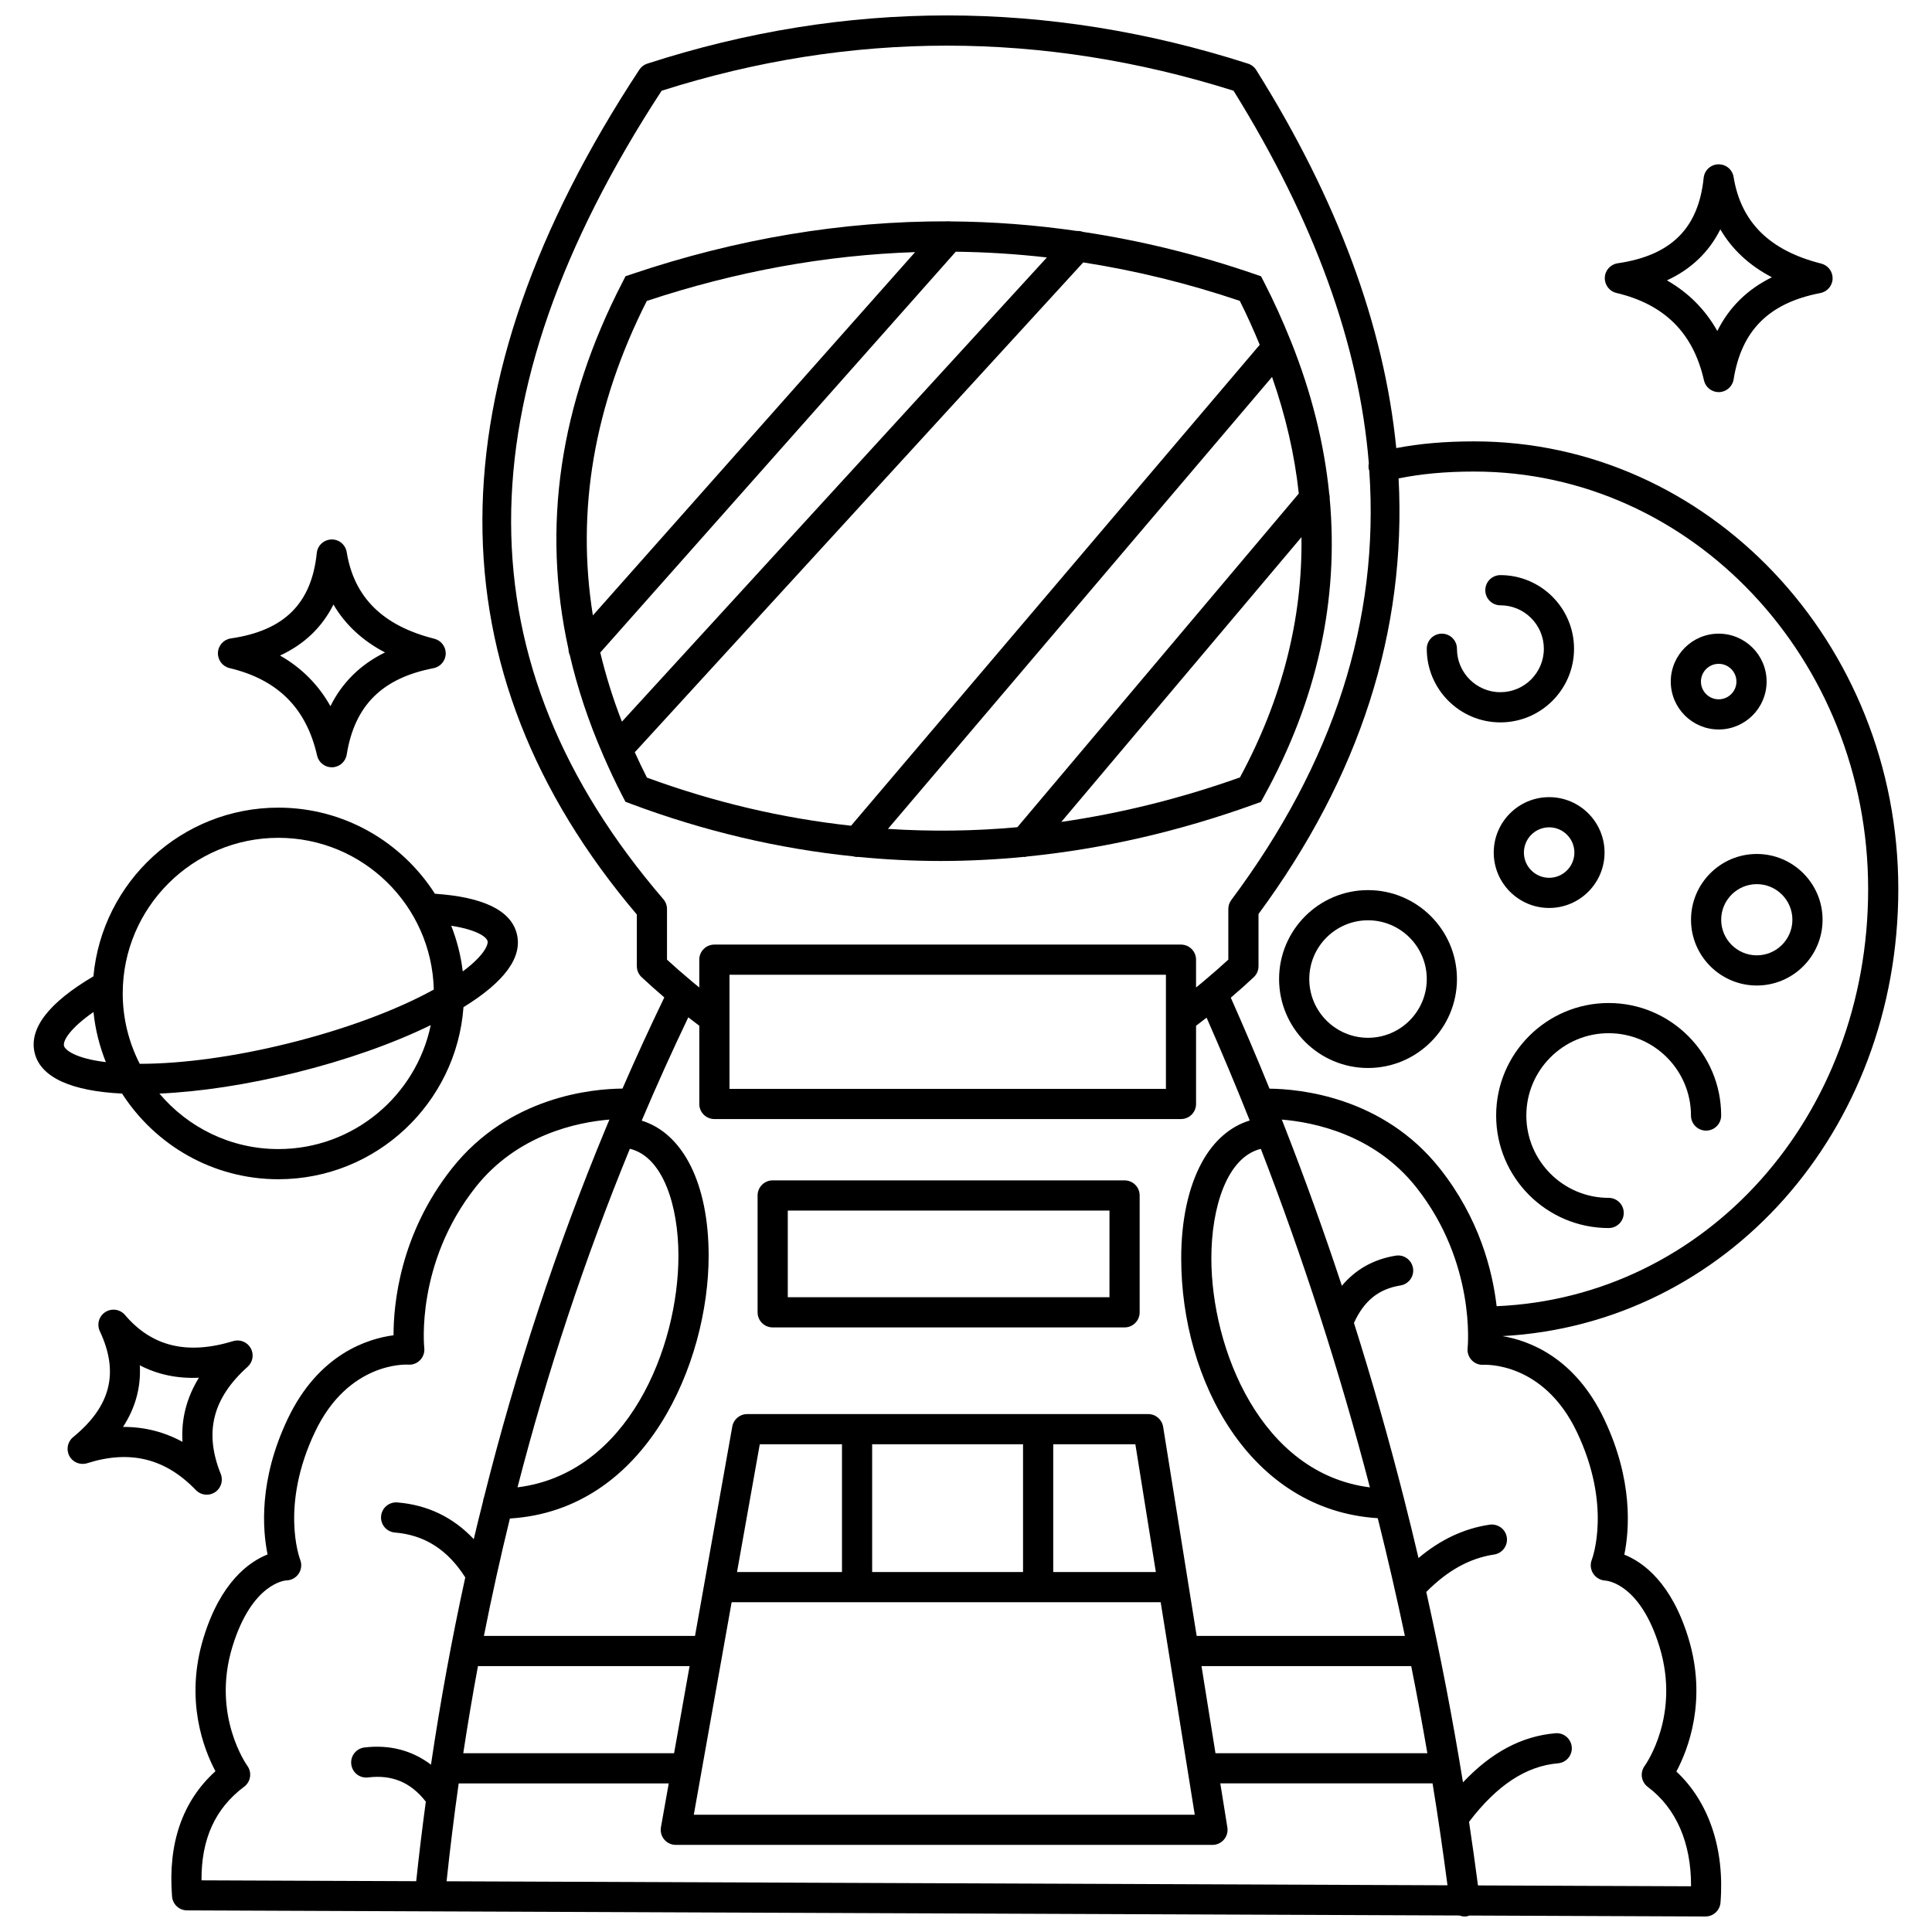
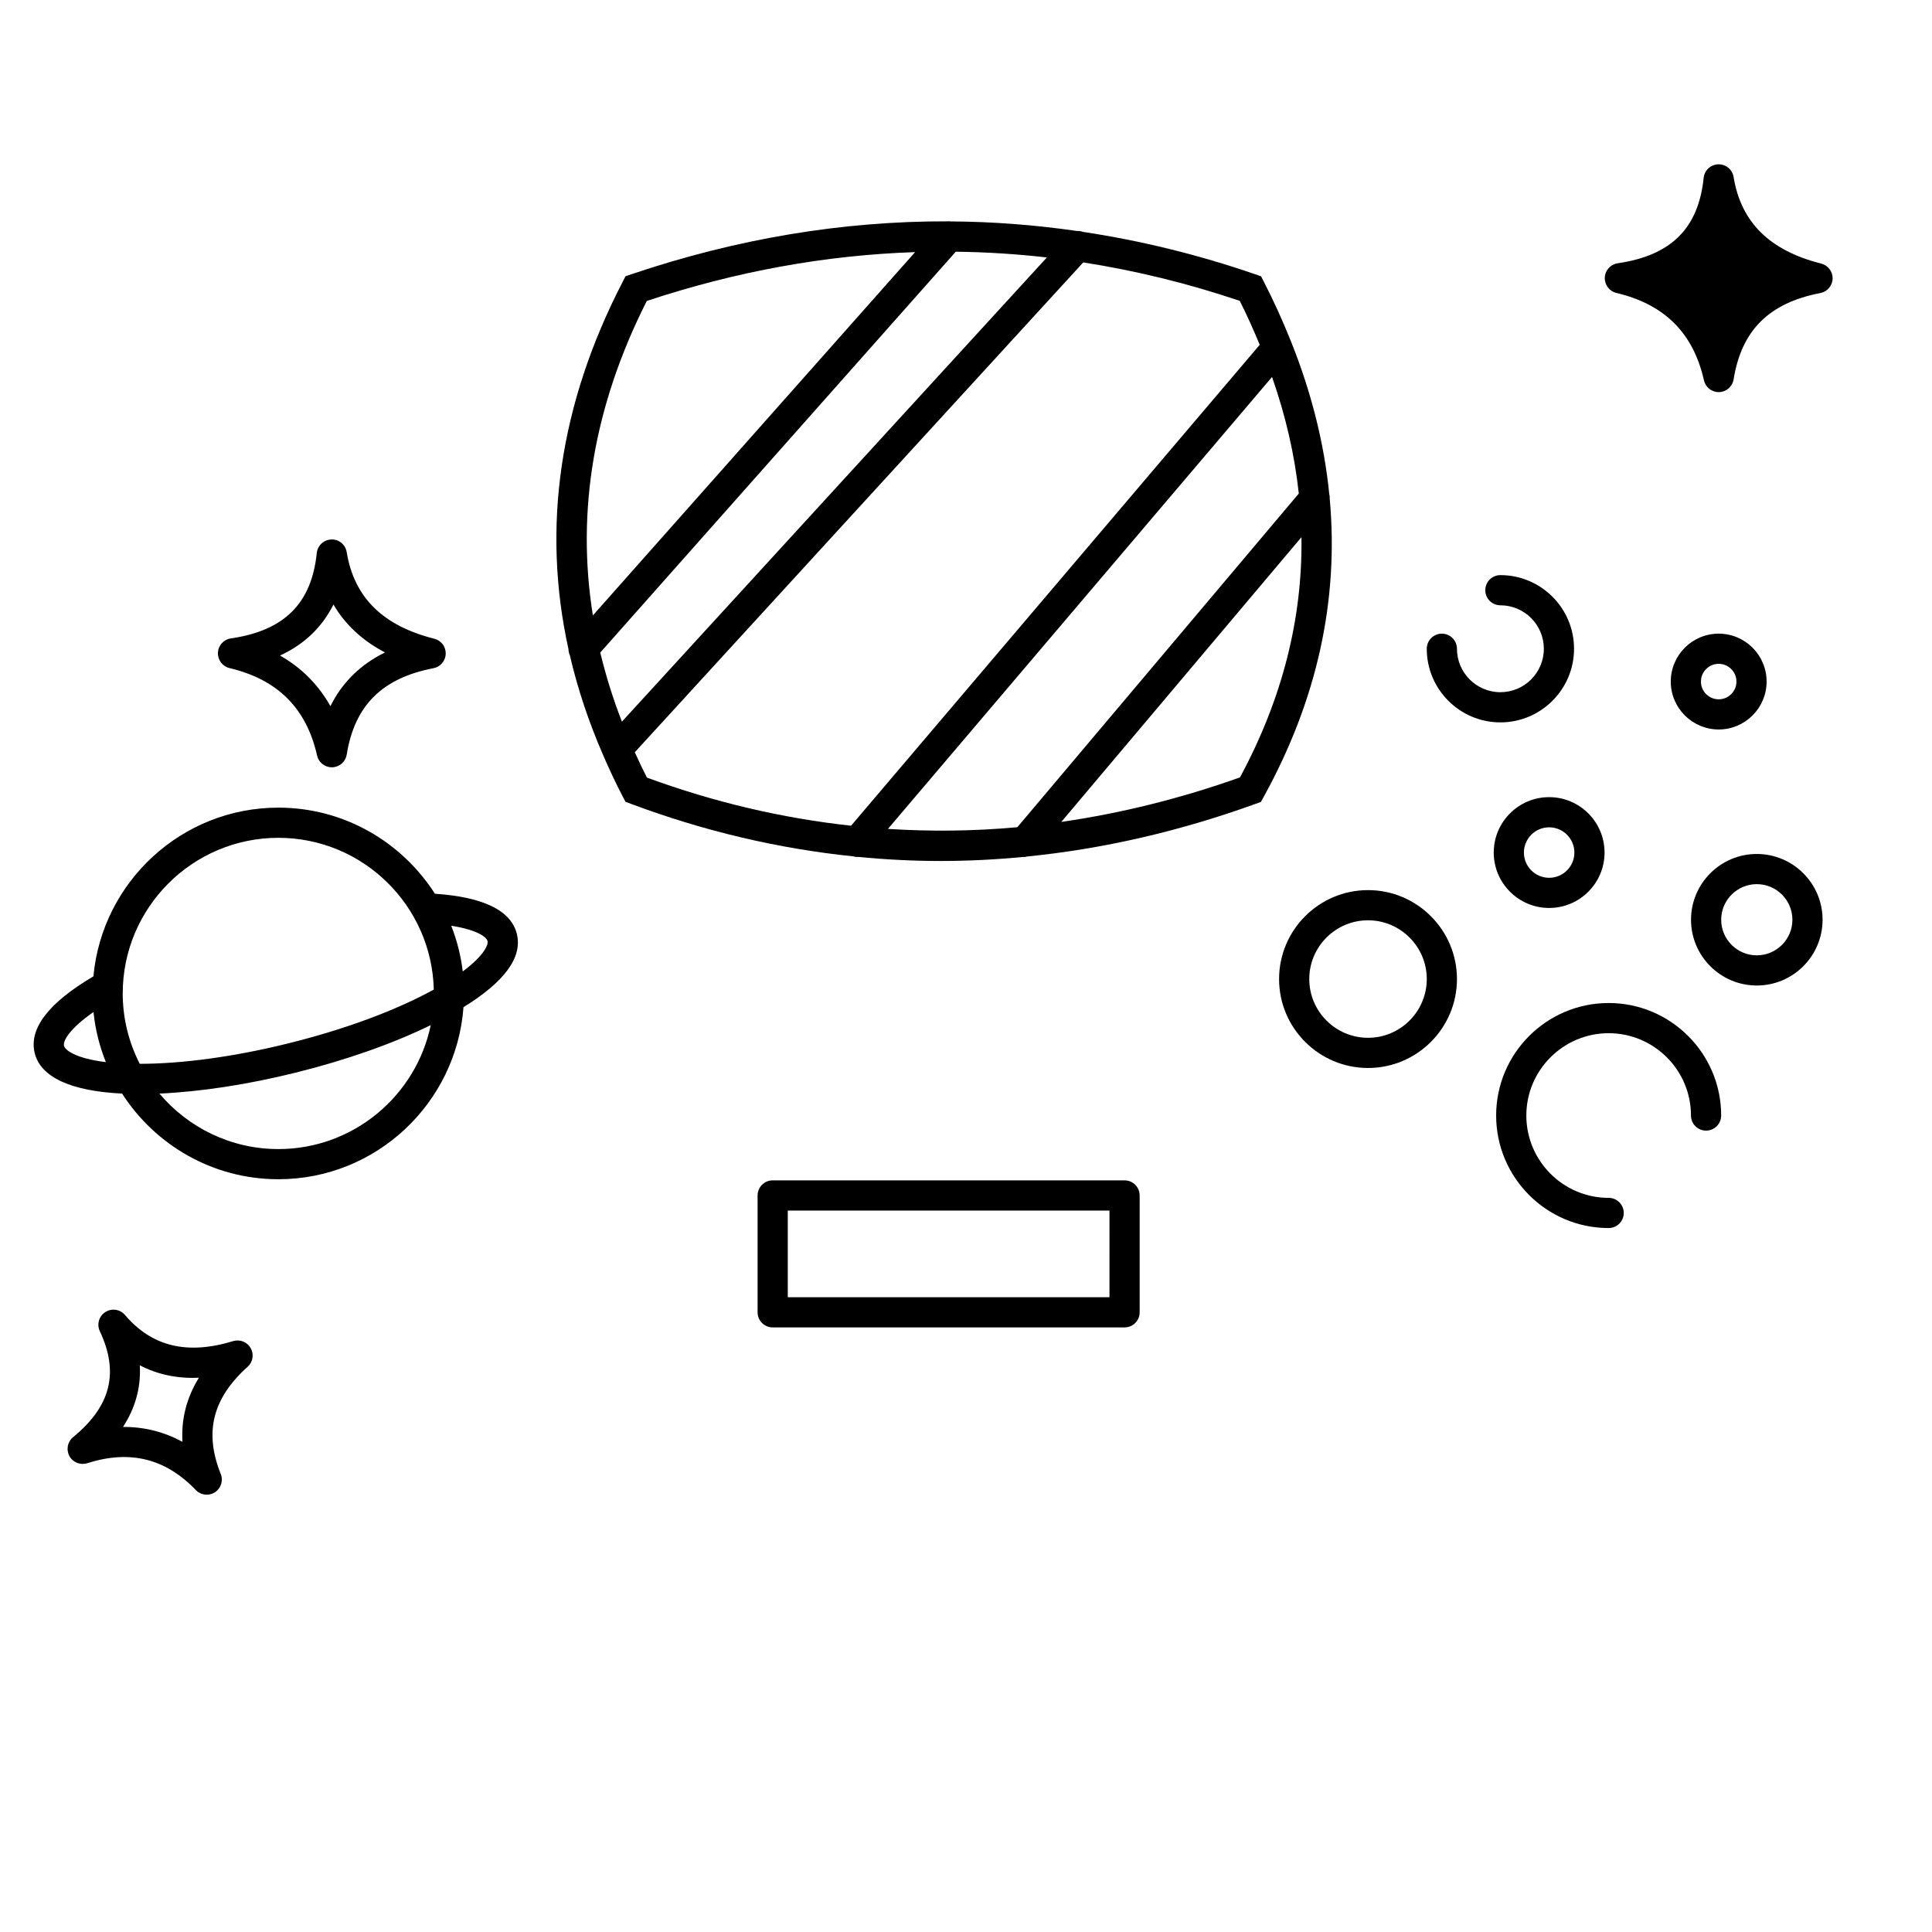
<svg xmlns="http://www.w3.org/2000/svg" width="800px" height="800px" version="1.1" viewBox="144 144 512 512">
  <defs>
    <clipPath id="a">
-       <path d="m189 148.09h459v503.81h-459z" />
-     </clipPath>
+       </clipPath>
  </defs>
  <path d="m442.02 456.81h-93.25c-2.211 0-4 1.789-4 4v30.969c0 2.211 1.789 4 4 4h93.25c2.211 0 4-1.789 4-4v-30.969c0-2.211-1.789-4-4-4zm-4 30.969h-85.25v-22.969h85.254z" />
  <path d="m371.13 371.12c0.062 0 0.121-0.035 0.184-0.039 7.309 0.711 14.637 1.09 21.98 1.09 7.332 0 14.684-0.379 22.047-1.09 0.07 0.004 0.137 0.035 0.207 0.035 0.199 0 0.383-0.098 0.578-0.125 20.133-2.012 40.363-6.637 60.605-13.957l1.414-0.512 0.73-1.316c14.172-25.684 19.965-52.121 17.516-79.051 0.027-0.43-0.016-0.84-0.125-1.254-1.34-13.348-4.695-26.812-10.117-40.367-0.051-0.133-0.094-0.262-0.16-0.383-2.074-5.16-4.398-10.324-7.066-15.508l-0.734-1.422-1.516-0.523c-15.129-5.223-30.363-8.934-45.672-11.246-0.516-0.191-1.059-0.273-1.605-0.238-11.105-1.605-22.246-2.465-33.414-2.535-0.305-0.031-0.598-0.055-0.895-0.02-27.844-0.074-55.84 4.59-83.789 14.031l-1.527 0.516-0.73 1.43c-16.762 32.383-21.52 65.004-14.391 97.402 0.016 0.555 0.125 1.109 0.367 1.621 2.043 8.797 4.961 17.578 8.77 26.336 0.055 0.156 0.113 0.301 0.188 0.449 1.562 3.566 3.219 7.129 5.074 10.684l0.711 1.359 1.43 0.535c19.445 7.273 39.113 11.883 58.922 13.922 0.336 0.086 0.676 0.176 1.02 0.176zm8.184-7.453 101.79-119.77c3.629 10.363 5.996 20.672 7.09 30.898l-67.336 79.832c-0.07 0.066-0.125 0.152-0.191 0.227l-7.055 8.363c-11.469 1.055-22.906 1.176-34.297 0.449zm93.289-13.645c-15.809 5.617-31.598 9.52-47.344 11.793l63.641-75.465c0.301 21.652-5.106 42.934-16.297 63.672zm-169.53-33.086 94.215-106.23c8.066 0.098 16.117 0.605 24.145 1.523l-112.62 123.02c-2.367-6.094-4.269-12.199-5.734-18.316zm12.336-93.184c23.715-7.859 47.453-12.148 71.102-12.938l-85.391 96.277c-4.453-27.738 0.27-55.629 14.289-83.34zm-3.18 119.6 118.84-129.81c13.898 2.172 27.738 5.543 41.484 10.191 1.961 3.891 3.68 7.769 5.289 11.641l-108.3 127.45c-18.188-1.984-36.246-6.199-54.105-12.754-1.141-2.234-2.188-4.473-3.207-6.711z" />
  <path d="m217.77 456.51c25.926 0 47.188-20.152 49.059-45.602 10.883-6.695 15.684-13.227 14.137-19.422-1.539-6.215-8.891-9.766-21.711-10.637-8.754-13.695-24.062-22.816-41.484-22.816-25.621 0-46.711 19.676-49.012 44.707-11.871 7-17.16 13.84-15.559 20.344 1.586 6.402 9.621 10.07 23.152 10.723 8.766 13.633 24.039 22.703 41.418 22.703zm0-7.996c-12.637 0-23.949-5.727-31.52-14.703 10.836-0.484 23.32-2.379 36.012-5.531 13.477-3.328 25.902-7.727 35.891-12.613-3.894 18.73-20.516 32.848-40.383 32.848zm55.438-55.098c0.219 0.883-0.832 3.762-6.574 8.02-0.504-4.223-1.547-8.273-3.055-12.102 6.43 0.996 9.316 2.82 9.629 4.082zm-55.438-27.387c22.398 0 40.641 17.949 41.191 40.215-10.035 5.527-23.609 10.562-38.629 14.277-14.18 3.519-28.031 5.398-39.301 5.402-2.859-5.609-4.508-11.934-4.508-18.652 0.004-22.742 18.508-41.242 41.246-41.242zm-56.809 55.137c-0.344-1.395 1.684-4.703 7.816-8.977 0.465 4.652 1.609 9.098 3.277 13.281-8.305-1-10.852-3.316-11.094-4.305z" />
  <path d="m198.79 540.11c0.75 0 1.504-0.211 2.172-0.641 1.609-1.039 2.25-3.074 1.539-4.852-4.438-11.035-2.176-20.062 7.125-28.406 1.395-1.25 1.734-3.305 0.812-4.938-0.918-1.633-2.848-2.414-4.648-1.863-12.176 3.715-21.566 1.441-28.664-6.926-1.293-1.52-3.516-1.863-5.215-0.773-1.688 1.082-2.309 3.25-1.457 5.062 5.16 10.977 2.91 19.902-7.082 28.086-1.484 1.215-1.895 3.316-0.98 5.004 0.914 1.688 2.902 2.481 4.731 1.898 11.305-3.586 20.719-1.277 28.777 7.125 0.785 0.801 1.832 1.223 2.891 1.223zm-22.004-17.961h-0.184c3.293-5.066 4.781-10.547 4.449-16.324 4.695 2.434 9.93 3.551 15.664 3.285-3.262 5.285-4.723 10.961-4.359 16.992-4.824-2.629-10.047-3.953-15.57-3.953z" />
  <path d="m204.82 321.05c12.773 3.035 20.367 10.613 23.211 23.18 0.414 1.828 2.039 3.113 3.902 3.113 0.043 0 0.082 0 0.125-0.004 1.914-0.059 3.519-1.469 3.824-3.363 2.086-13.012 9.398-20.281 22.992-22.895 1.84-0.355 3.191-1.941 3.246-3.816 0.051-1.875-1.203-3.535-3.023-3.992-13.664-3.441-21.258-10.953-23.219-22.949-0.32-1.98-2.055-3.434-4.066-3.356-2.004 0.062-3.656 1.59-3.863 3.586-1.379 13.383-8.617 20.578-22.777 22.637-1.902 0.273-3.336 1.863-3.418 3.777-0.086 1.926 1.199 3.641 3.066 4.082zm27.547-16.844c3.121 5.332 7.684 9.574 13.664 12.699-6.504 3.191-11.336 7.945-14.465 14.234-3.18-5.668-7.66-10.172-13.352-13.414 6.391-2.949 11.152-7.496 14.152-13.52z" />
-   <path d="m572.36 221.63c12.773 3.031 20.367 10.609 23.211 23.176 0.414 1.828 2.039 3.113 3.902 3.113 0.043 0 0.082 0 0.125-0.004 1.914-0.059 3.519-1.469 3.824-3.363 2.086-13.012 9.398-20.281 22.992-22.891 1.84-0.355 3.191-1.934 3.246-3.812 0.051-1.875-1.203-3.535-3.019-3.996-13.672-3.445-21.266-10.957-23.223-22.953-0.324-1.977-2.016-3.387-4.066-3.356-2.004 0.062-3.656 1.59-3.863 3.586-1.379 13.383-8.617 20.578-22.785 22.641-1.898 0.277-3.332 1.863-3.414 3.777-0.086 1.926 1.203 3.644 3.07 4.082zm27.547-16.848c3.113 5.332 7.684 9.574 13.664 12.699-6.504 3.191-11.336 7.945-14.465 14.234-3.18-5.668-7.664-10.172-13.352-13.414 6.391-2.949 11.148-7.492 14.152-13.52z" />
+   <path d="m572.36 221.63c12.773 3.031 20.367 10.609 23.211 23.176 0.414 1.828 2.039 3.113 3.902 3.113 0.043 0 0.082 0 0.125-0.004 1.914-0.059 3.519-1.469 3.824-3.363 2.086-13.012 9.398-20.281 22.992-22.891 1.84-0.355 3.191-1.934 3.246-3.812 0.051-1.875-1.203-3.535-3.019-3.996-13.672-3.445-21.266-10.957-23.223-22.953-0.324-1.977-2.016-3.387-4.066-3.356-2.004 0.062-3.656 1.59-3.863 3.586-1.379 13.383-8.617 20.578-22.785 22.641-1.898 0.277-3.332 1.863-3.414 3.777-0.086 1.926 1.203 3.644 3.07 4.082zm27.547-16.848z" />
  <g clip-path="url(#a)">
    <path d="m647.07 379.62c0-65.422-50.406-118.65-112.36-118.65-7.816 0-14.488 0.594-20.684 1.777-3.203-32.328-15.555-65.777-37.117-100.2-0.5-0.797-1.27-1.395-2.168-1.684-53.07-17.035-106.64-17.035-159.21 0.004-0.863 0.281-1.609 0.848-2.102 1.605-55.234 83.953-55.449 159.27-0.66 223.89v13.676c0 1.102 0.453 2.156 1.254 2.91 1.828 1.723 3.84 3.504 6.023 5.379-3.844 7.977-7.547 16.027-11.082 24.16-7.859 0.051-30.043 2-45.191 21.141-13.812 17.457-15.496 36.062-15.48 44.234-6.812 0.895-19.84 4.922-28.035 22.133-7.731 16.234-6.684 29.457-5.348 35.949-4.945 1.973-12.48 7.371-16.984 22.113-5.031 16.465 0.078 29.523 3.168 35.332-8.75 7.938-12.617 19.086-11.5 33.199 0.164 2.074 1.891 3.676 3.973 3.684l337.22 1.355c0.445 0.168 0.922 0.262 1.418 0.262 0.164 0 0.336-0.012 0.504-0.031 0.238-0.031 0.434-0.152 0.656-0.219l62.582 0.25h0.016c2.082 0 3.824-1.598 3.988-3.684 1.129-14.27-3.102-26.703-11.695-34.734 3.09-5.789 8.227-18.867 3.188-35.359-4.504-14.746-12.035-20.137-16.984-22.109 1.336-6.496 2.383-19.719-5.352-35.953-7.777-16.332-19.895-20.785-26.938-21.965 59.227-3.211 104.9-54.227 104.9-118.48zm-327.74-211.57c50.055-15.934 101.03-15.941 151.57-0.008 21.352 34.395 33.293 67.199 35.855 98.738-0.109 0.555-0.125 1.137 0.02 1.719 0.02 0.074 0.074 0.133 0.098 0.207 2.738 39.707-9.426 77.418-36.562 113.8-0.516 0.691-0.793 1.527-0.793 2.391v13.414c-2.016 1.859-4.199 3.762-6.75 5.902-0.637 0.527-1.219 1.004-1.805 1.48v-7.371c0-2.211-1.789-4-4-4h-123.65c-2.211 0-4 1.789-4 4v7.371c-0.574-0.469-1.156-0.941-1.785-1.465-2.566-2.148-4.75-4.059-6.766-5.914v-13.414c0-0.957-0.344-1.883-0.965-2.602-53.641-62.426-53.797-132.51-0.465-214.25zm187.71 370.12c-28.922-3.648-42.02-36.77-42.02-60.703 0-13.363 4.09-26.805 13.113-29.008 11.27 29.16 20.922 59.098 28.906 89.711zm-196.12-89.734c8.859 2.144 12.871 15.277 12.871 28.34 0 24.227-13.297 57.754-42.645 61.383 7.93-30.773 17.879-60.719 29.773-89.723zm-40.254 137.1h56.082l-4.109 23.086h-55.871c1.188-7.734 2.469-15.438 3.898-23.086zm144.45-58.793v33.863h-39.988v-33.863zm29.766 0 5.43 33.863h-27.195v-33.863zm-106.99 41.859h113.7l9.031 56.324h-132.76zm29.242-7.996h-27.816l6.031-33.863h21.785zm-101.57 56.012h55.66l-2.066 11.605c-0.207 1.164 0.109 2.359 0.871 3.266 0.762 0.906 1.883 1.426 3.066 1.426l142.22 0.004c1.172 0 2.285-0.512 3.043-1.406 0.762-0.891 1.09-2.07 0.906-3.227l-1.871-11.672h56.25c1.465 8.957 2.766 17.965 3.957 27.008l-265.25-1.062c0.926-8.695 1.988-17.344 3.211-25.941zm200.55-7.996-3.703-23.086h55.574c1.539 7.656 2.945 15.359 4.281 23.086zm9.078-167.68c-5.156 1.57-9.543 5.359-12.66 11.059-3.594 6.562-5.5 15.371-5.5 25.469 0 32.445 18.258 66.762 52.086 68.863 2.586 10.332 4.984 20.734 7.191 31.207h-55.18l-8.887-55.426c-0.312-1.941-1.984-3.367-3.945-3.367h-106.3c-1.934 0-3.594 1.391-3.934 3.301l-9.879 55.492h-55.945c2.07-10.461 4.367-20.836 6.887-31.121 36.297-2.223 52.672-41.504 52.672-69.637 0-19.141-6.801-32.426-17.742-35.805 3.914-9.227 8.035-18.355 12.348-27.379 1.016 0.801 1.988 1.547 2.914 2.234v20.727c0 2.211 1.789 4 4 4h123.65c2.211 0 4-1.789 4-4v-20.727c0.887-0.66 1.82-1.375 2.793-2.141 3.965 9.004 7.781 18.086 11.426 27.25zm-137.87-8.383v-30.242h115.66v30.242zm-128.62 184.94c1.75-1.312 2.125-3.789 0.832-5.562-0.098-0.133-9.516-13.316-3.949-31.527 5.16-16.891 14-17.57 14.281-17.586 1.312-0.008 2.531-0.672 3.266-1.75 0.742-1.082 0.898-2.469 0.434-3.691-0.223-0.582-5.336-14.492 3.922-33.93 8.82-18.531 24.051-17.855 24.68-17.812 1.23 0.098 2.359-0.359 3.18-1.215 0.828-0.859 1.227-2.043 1.086-3.227-0.023-0.223-2.348-22.418 13.613-42.594 11.07-13.984 27.027-17.207 35.457-17.906-0.223 0.535-0.453 1.07-0.676 1.613-0.09 0.172-0.156 0.34-0.219 0.523-13.121 31.617-23.926 64.348-32.363 98.051-0.145 0.316-0.191 0.672-0.25 1.023-0.828 3.32-1.664 6.637-2.441 9.977-5.441-5.781-12.211-9.062-20.25-9.727-2.207-0.168-4.137 1.461-4.316 3.66-0.18 2.203 1.457 4.133 3.66 4.316 7.898 0.648 13.996 4.57 18.652 11.895-3.57 16.336-6.609 32.879-9.086 49.625-4.949-3.754-10.902-5.359-17.629-4.559-2.191 0.262-3.754 2.25-3.5 4.441 0.262 2.191 2.215 3.766 4.441 3.5 6.414-0.777 11.324 1.309 15.32 6.418-0.941 6.992-1.801 14.02-2.547 21.082l-56.895-0.227c-0.086-10.938 3.629-19.074 11.297-24.812zm353.19-93.996c9.258 19.441 4.148 33.355 3.93 33.914-0.469 1.195-0.289 2.547 0.406 3.621 0.695 1.082 1.914 1.762 3.199 1.836 0.371 0.023 9.215 0.699 14.371 17.586 5.516 18.055-3.574 31-3.953 31.531-1.293 1.766-0.918 4.25 0.836 5.562 7.535 5.633 11.535 14.898 11.461 26.332l-56.465-0.227c-0.734-5.629-1.527-11.246-2.367-16.848 7.371-9.68 15.094-14.793 23.574-15.512 2.203-0.184 3.836-2.121 3.648-4.32-0.188-2.199-2.144-3.84-4.32-3.648-8.945 0.754-17.012 5.07-24.508 13.016-2.754-16.988-6.012-33.809-9.727-50.457 5.617-5.684 11.512-8.953 17.98-9.922 2.184-0.328 3.691-2.367 3.363-4.551-0.328-2.184-2.363-3.652-4.551-3.363-6.805 1.02-13.02 3.941-18.852 8.84-1.219-5.203-2.484-10.391-3.801-15.555-0.043-0.137-0.043-0.281-0.102-0.406-3.981-15.621-8.379-31.07-13.203-46.34 2.688-5.887 6.527-8.996 12.34-9.934 2.18-0.352 3.664-2.402 3.312-4.582-0.352-2.18-2.414-3.672-4.582-3.312-5.871 0.945-10.629 3.644-14.273 7.984-4.668-14.141-9.691-28.121-15.086-41.926-0.055-0.16-0.109-0.312-0.184-0.465-0.215-0.551-0.434-1.102-0.648-1.652 8.414 0.691 24.504 3.887 35.633 17.945 15.871 20.059 13.637 42.379 13.613 42.594-0.137 1.184 0.262 2.367 1.086 3.227 0.824 0.855 1.957 1.305 3.18 1.215 0.156 0.016 15.754-0.945 24.688 17.816zm-21.27-33.352c-1.102-9.5-4.617-23.297-15.023-36.449-15.105-19.086-37.246-21.117-45.168-21.195-3.293-8.102-6.715-16.137-10.258-24.109 2.207-1.895 4.242-3.695 6.09-5.438 0.805-0.75 1.254-1.809 1.254-2.91v-13.832c26.875-36.461 39.238-75.047 37.125-115.43 5.938-1.207 12.379-1.82 20.066-1.82 57.547 0 104.37 49.637 104.37 110.65 0.008 60.336-42.953 108.14-98.453 110.54z" />
  </g>
  <path d="m570.31 409.81c-16.441 0-29.816 13.375-29.816 29.816 0 16.445 13.375 29.82 29.816 29.82 2.211 0 4-1.789 4-4 0-2.211-1.789-4-4-4-12.031 0-21.816-9.789-21.816-21.82s9.785-21.816 21.816-21.816 21.816 9.785 21.816 21.816c0 2.211 1.789 4 4 4 2.211 0 4-1.789 4-4 0-16.441-13.375-29.816-29.816-29.816z" />
  <path d="m599.47 337.32c7.004 0 12.699-5.699 12.699-12.699 0-7.004-5.699-12.695-12.699-12.695-7.004 0-12.699 5.695-12.699 12.695-0.004 7.004 5.695 12.699 12.699 12.699zm0-17.398c2.59 0 4.703 2.106 4.703 4.699 0 2.59-2.106 4.703-4.703 4.703-2.594 0-4.703-2.106-4.703-4.703 0.004-2.59 2.109-4.699 4.703-4.699z" />
  <path d="m541.62 335.44c10.758 0 19.516-8.75 19.516-19.512s-8.754-19.516-19.516-19.516c-2.211 0-4 1.789-4 4 0 2.211 1.789 4 4 4 6.352 0 11.516 5.168 11.516 11.516 0 6.352-5.168 11.512-11.516 11.512-6.352 0-11.512-5.164-11.512-11.512 0-2.211-1.789-4-4-4-2.211 0-4 1.789-4 4 0 10.762 8.75 19.512 19.512 19.512z" />
  <path d="m506.54 379.89c-12.996 0-23.57 10.574-23.57 23.57s10.574 23.57 23.57 23.57c12.996 0 23.57-10.574 23.57-23.57-0.004-12.996-10.574-23.57-23.57-23.57zm0 39.137c-8.582 0-15.57-6.984-15.57-15.57 0-8.586 6.984-15.57 15.57-15.57 8.586 0 15.57 6.984 15.57 15.57 0 8.586-6.988 15.57-15.57 15.57z" />
  <path d="m609.57 370.31c-9.613 0-17.434 7.82-17.434 17.43s7.82 17.43 17.434 17.43c9.609 0 17.43-7.82 17.43-17.43s-7.82-17.43-17.43-17.43zm0 26.863c-5.207 0-9.438-4.234-9.438-9.434s4.234-9.434 9.438-9.434c5.203 0 9.434 4.234 9.434 9.434s-4.234 9.434-9.434 9.434z" />
  <path d="m554.54 384.62c8.094 0 14.684-6.586 14.684-14.684s-6.586-14.684-14.684-14.684c-8.098 0-14.684 6.586-14.684 14.684s6.59 14.684 14.684 14.684zm0-21.371c3.688 0 6.688 3 6.688 6.688s-3 6.688-6.688 6.688-6.688-3-6.688-6.688c0.004-3.688 3-6.688 6.688-6.688z" />
</svg>